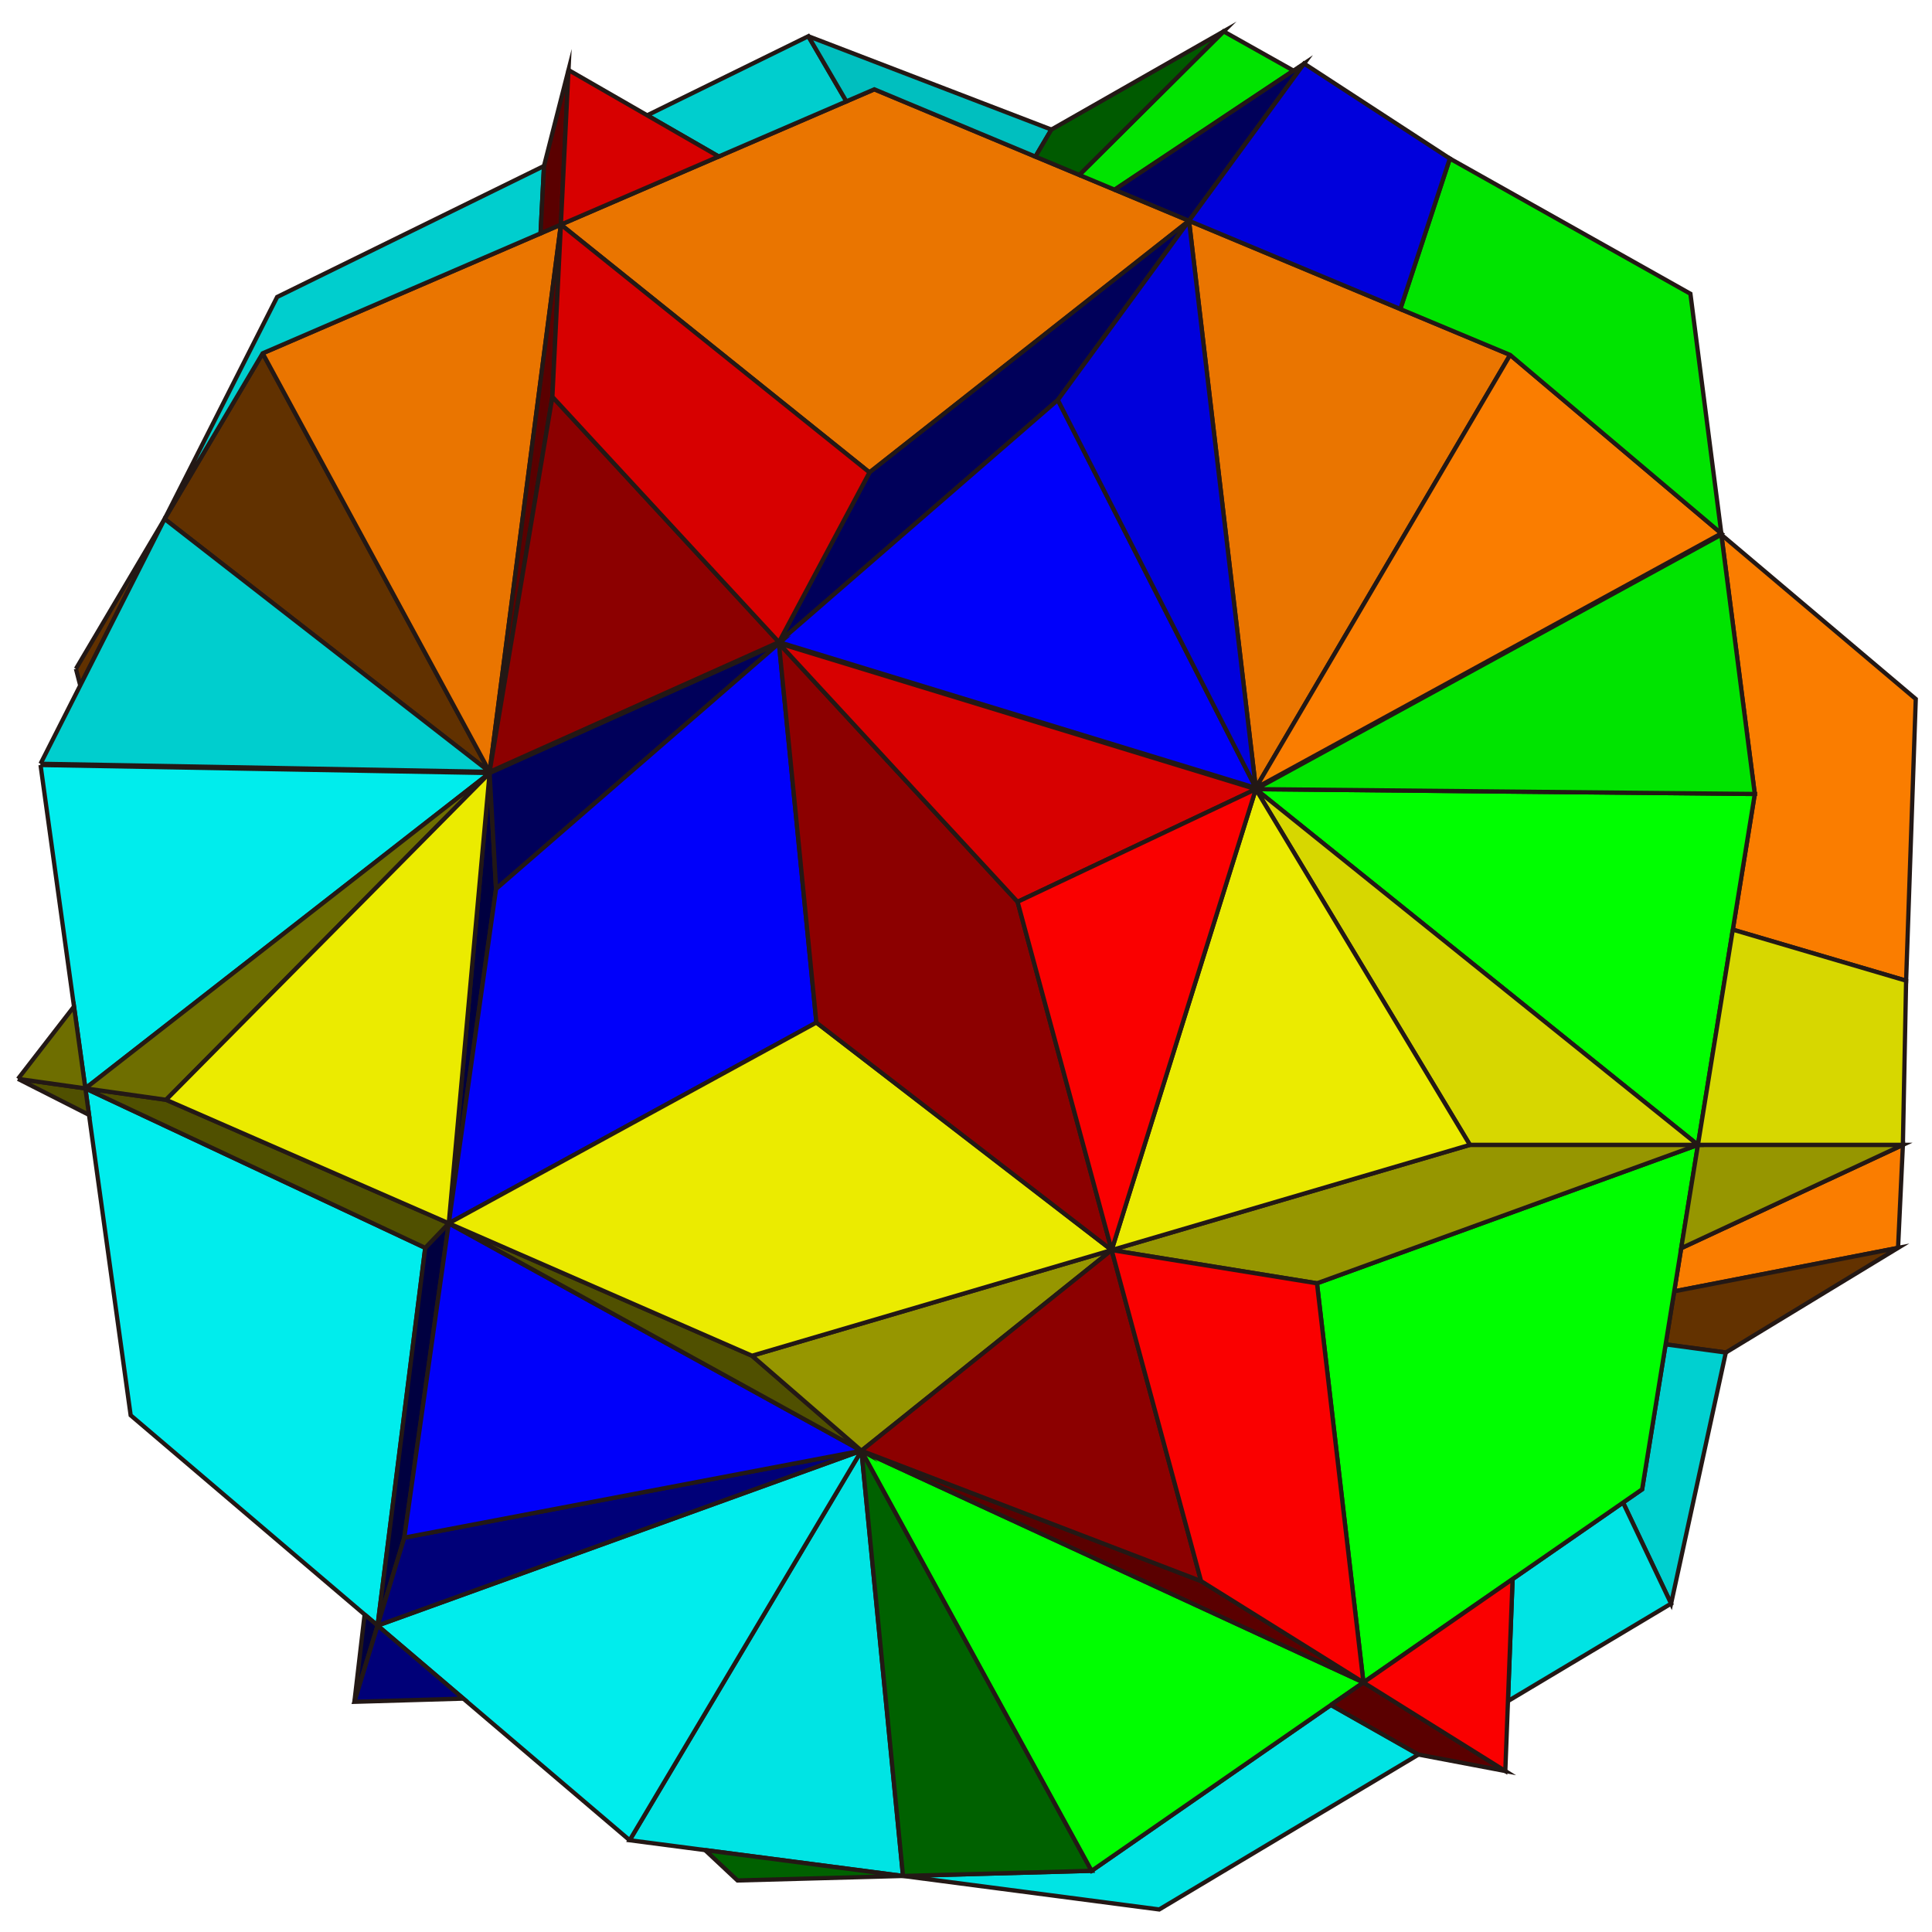
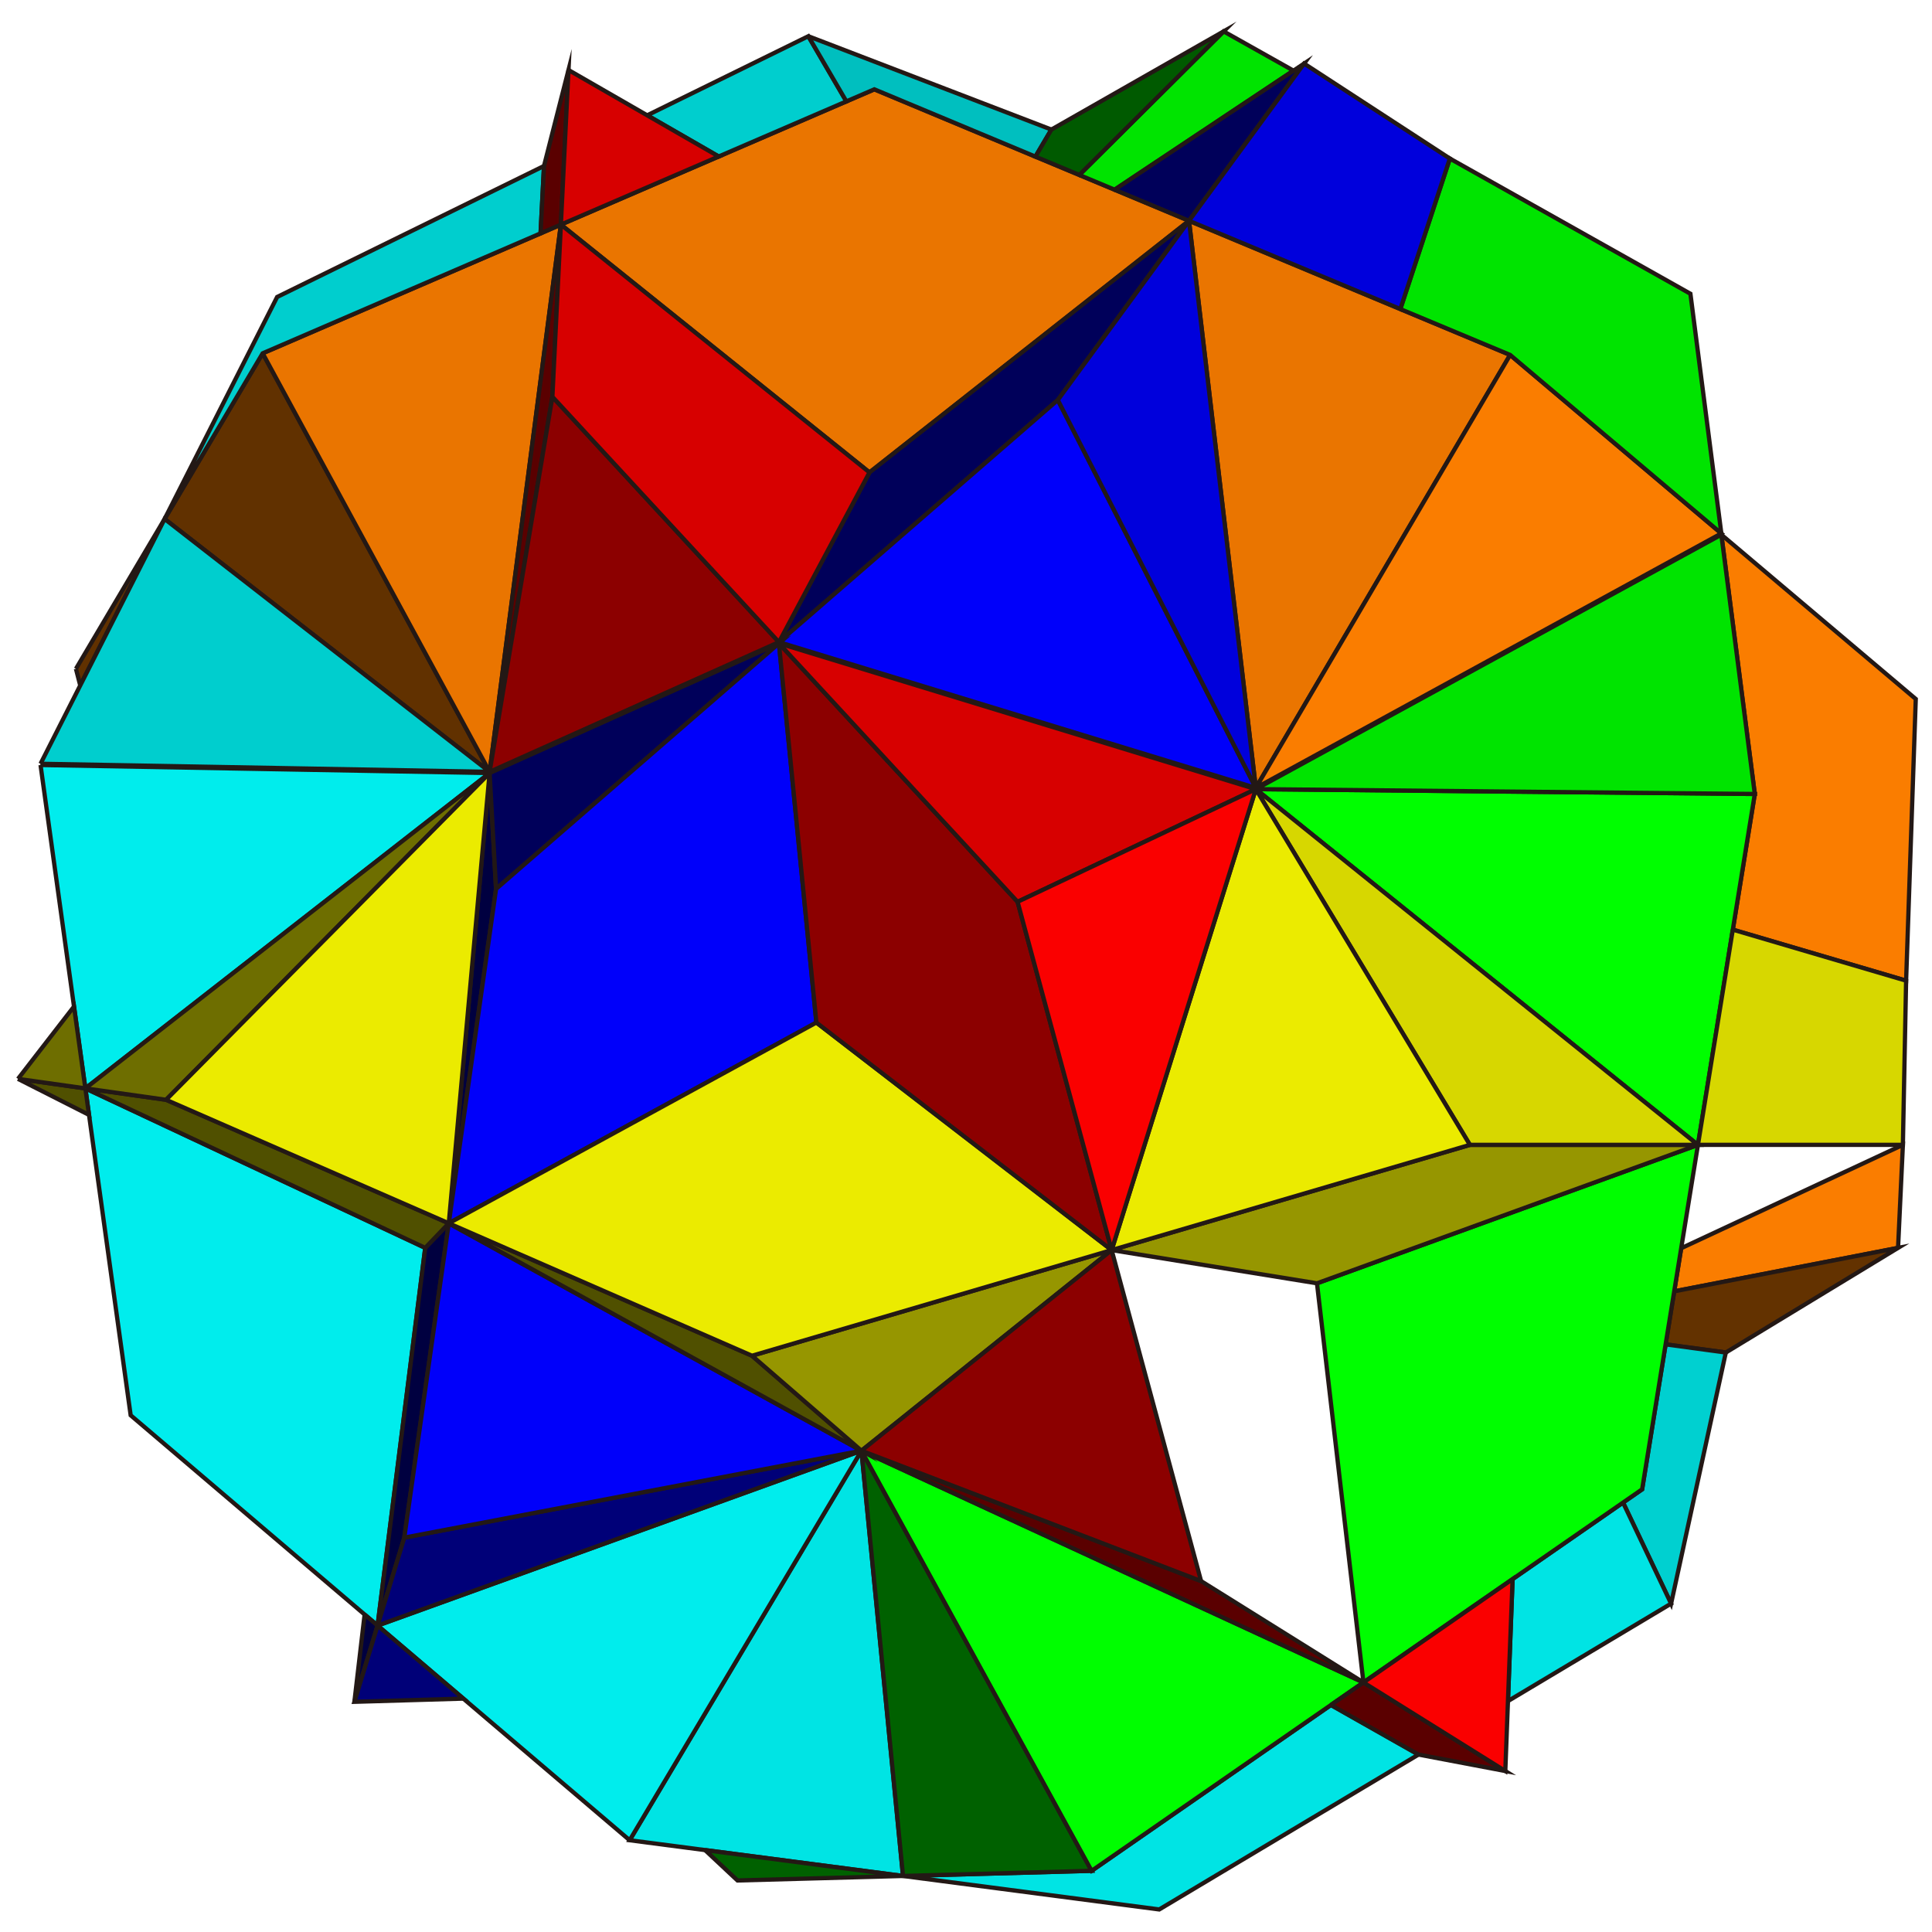
<svg xmlns="http://www.w3.org/2000/svg" version="1.1" id="圖層_1" x="0px" y="0px" width="453.54px" height="453.54px" viewBox="0 0 453.54 453.54" enable-background="new 0 0 453.54 453.54" xml:space="preserve">
  <g>
    <polyline fill-rule="evenodd" clip-rule="evenodd" fill="#613100" stroke="#231815" stroke-miterlimit="10" points="   17.827,157.002 18.835,160.908 38.645,121.827 17.827,157.002  " />
    <polyline fill-rule="evenodd" clip-rule="evenodd" fill="#613100" stroke="#231815" stroke-miterlimit="10" points="   38.645,121.827 114.938,181.186 61.659,82.94 38.645,121.827  " />
    <polyline fill-rule="evenodd" clip-rule="evenodd" fill="#EA7500" stroke="#231815" stroke-miterlimit="10" points="61.659,82.94    114.938,181.186 131.666,52.727 61.659,82.94  " />
    <polyline fill-rule="evenodd" clip-rule="evenodd" fill="#EA7500" stroke="#231815" stroke-miterlimit="10" points="   131.666,52.727 204.114,110.902 279.122,51.829 205.248,20.97 131.666,52.727  " />
    <polyline fill-rule="evenodd" clip-rule="evenodd" fill="#EA7500" stroke="#231815" stroke-miterlimit="10" points="   279.122,51.829 294.803,184.965 354.506,83.318 279.122,51.829  " />
    <polyline fill-rule="evenodd" clip-rule="evenodd" fill="#FA7D00" stroke="#231815" stroke-miterlimit="10" points="   294.803,184.965 354.506,83.318 404.087,125.227 294.803,184.965  " />
    <polyline fill-rule="evenodd" clip-rule="evenodd" fill="#00CECE" stroke="#231815" stroke-miterlimit="10" points="9.514,179.297    38.645,121.827 114.938,181.186 9.514,179.297  " />
    <polyline fill-rule="evenodd" clip-rule="evenodd" fill="#00CECE" stroke="#231815" stroke-miterlimit="10" points="   38.645,121.827 61.659,82.94 126.896,54.786 127.707,38.961 65.06,69.715 38.645,121.827  " />
    <polyline fill-rule="evenodd" clip-rule="evenodd" fill="#00CECE" stroke="#231815" stroke-miterlimit="10" points="   151.927,27.072 168.714,36.738 198.689,23.801 189.756,8.501 151.927,27.072  " />
    <polyline fill-rule="evenodd" clip-rule="evenodd" fill="#00BFBF" stroke="#231815" stroke-miterlimit="10" points="189.756,8.501    198.689,23.801 205.248,20.97 243.065,36.768 246.814,30.417 189.756,8.501  " />
    <polyline fill-rule="evenodd" clip-rule="evenodd" fill="#00E400" stroke="#231815" stroke-miterlimit="10" points="328.73,72.552    354.506,83.318 404.087,125.227 396.827,68.959 340.358,37.22 328.73,72.552  " />
    <polyline fill-rule="evenodd" clip-rule="evenodd" fill="#00E400" stroke="#231815" stroke-miterlimit="10" points="   253.365,41.069 261.652,44.531 303.645,16.584 287.246,7.367 253.365,41.069  " />
    <polyline fill-rule="evenodd" clip-rule="evenodd" fill="#005A00" stroke="#231815" stroke-miterlimit="10" points="   246.814,30.417 243.065,36.768 253.365,41.069 287.246,7.367 246.814,30.417  " />
    <polyline fill-rule="evenodd" clip-rule="evenodd" fill="#00005A" stroke="#231815" stroke-miterlimit="10" points="   204.114,110.902 182.855,150.738 248.325,93.898 279.122,51.829 204.114,110.902  " />
    <polyline fill-rule="evenodd" clip-rule="evenodd" fill="#00005A" stroke="#231815" stroke-miterlimit="10" points="   261.652,44.531 279.122,51.829 306.139,14.924 261.652,44.531  " />
    <polyline fill-rule="evenodd" clip-rule="evenodd" fill="#0000FA" stroke="#231815" stroke-miterlimit="10" points="   182.855,150.738 248.325,93.898 294.803,184.965 182.855,150.738  " />
    <polyline fill-rule="evenodd" clip-rule="evenodd" fill="#0000DC" stroke="#231815" stroke-miterlimit="10" points="   248.325,93.898 294.803,184.965 279.122,51.829 248.325,93.898  " />
    <polyline fill-rule="evenodd" clip-rule="evenodd" fill="#0000DC" stroke="#231815" stroke-miterlimit="10" points="   279.122,51.829 328.73,72.552 340.358,37.22 306.139,14.924 279.122,51.829  " />
    <polyline fill-rule="evenodd" clip-rule="evenodd" fill="#5A0000" stroke="#231815" stroke-miterlimit="10" points="   114.938,181.186 129.675,93.143 131.666,52.727 114.938,181.186  " />
    <polyline fill-rule="evenodd" clip-rule="evenodd" fill="#5A0000" stroke="#231815" stroke-miterlimit="10" points="   127.707,38.961 126.896,54.786 131.666,52.727 133.454,16.436 127.707,38.961  " />
    <polyline fill-rule="evenodd" clip-rule="evenodd" fill="#8C0000" stroke="#231815" stroke-miterlimit="10" points="   129.675,93.143 114.938,181.186 182.855,150.738 129.675,93.143  " />
    <polyline fill-rule="evenodd" clip-rule="evenodd" fill="#D70000" stroke="#231815" stroke-miterlimit="10" points="   133.454,16.436 131.666,52.727 168.714,36.738 133.454,16.436  " />
    <polyline fill-rule="evenodd" clip-rule="evenodd" fill="#D70000" stroke="#231815" stroke-miterlimit="10" points="   131.666,52.727 129.675,93.143 182.855,150.738 204.114,110.902 131.666,52.727  " />
    <polyline fill-rule="evenodd" clip-rule="evenodd" fill="#FA7D00" stroke="#231815" stroke-miterlimit="10" points="   404.087,125.514 411.941,186.385 406.78,218.234 447.461,230.217 449.728,164.091 404.087,125.514  " />
    <polyline fill-rule="evenodd" clip-rule="evenodd" fill="#FA7D00" stroke="#231815" stroke-miterlimit="10" points="   445.571,292.943 446.705,268.76 394.662,293.021 393.022,303.142 445.571,292.943  " />
    <polyline fill-rule="evenodd" clip-rule="evenodd" fill="#633200" stroke="#231815" stroke-miterlimit="10" points="   393.022,303.142 391.005,315.591 405.14,317.504 445.571,292.943 393.022,303.142  " />
    <polyline fill-rule="evenodd" clip-rule="evenodd" fill="#00D0D0" stroke="#231815" stroke-miterlimit="10" points="   381.012,352.727 392.292,376.451 405.14,317.504 391.005,315.591 385.491,349.623 381.012,352.727  " />
    <polyline fill-rule="evenodd" clip-rule="evenodd" fill="#00E4E4" stroke="#231815" stroke-miterlimit="10" points="   381.012,352.727 392.292,376.451 353.995,399.333 355.083,370.694 381.012,352.727  " />
    <polyline fill-rule="evenodd" clip-rule="evenodd" fill="#00E4E4" stroke="#231815" stroke-miterlimit="10" points="   312.439,400.247 332.989,411.885 272.131,448.246 211.983,440.385 256.261,439.178 312.439,400.247  " />
    <polyline fill-rule="evenodd" clip-rule="evenodd" fill="#00E4E4" stroke="#231815" stroke-miterlimit="10" points="   211.983,440.385 147.813,431.998 202.226,340.555 211.983,440.385  " />
    <polyline fill-rule="evenodd" clip-rule="evenodd" fill="#00EDED" stroke="#231815" stroke-miterlimit="10" points="   147.813,431.998 202.226,340.555 88.638,381.604 147.813,431.998  " />
    <polyline fill-rule="evenodd" clip-rule="evenodd" fill="#00EDED" stroke="#231815" stroke-miterlimit="10" points="   88.638,381.604 30.675,332.241 20.037,255.502 99.823,292.943 88.638,381.604  " />
    <polyline fill-rule="evenodd" clip-rule="evenodd" fill="#00EDED" stroke="#231815" stroke-miterlimit="10" points="9.514,179.584    20.037,255.502 114.938,181.473 9.514,179.584  " />
    <polyline fill-rule="evenodd" clip-rule="evenodd" fill="#006100" stroke="#231815" stroke-miterlimit="10" points="   165.518,434.312 173.13,441.444 211.983,440.385 165.518,434.312  " />
    <polyline fill-rule="evenodd" clip-rule="evenodd" fill="#006100" stroke="#231815" stroke-miterlimit="10" points="   211.983,440.385 202.226,340.555 256.261,439.178 211.983,440.385  " />
    <polyline fill-rule="evenodd" clip-rule="evenodd" fill="#00FE00" stroke="#231815" stroke-miterlimit="10" points="   202.226,340.555 256.261,439.178 320.07,394.958 202.226,340.555  " />
    <polyline fill-rule="evenodd" clip-rule="evenodd" fill="#00FE00" stroke="#231815" stroke-miterlimit="10" points="   309.162,301.256 320.07,394.958 385.491,349.623 398.594,268.76 309.162,301.256  " />
    <polyline fill-rule="evenodd" clip-rule="evenodd" fill="#00FE00" stroke="#231815" stroke-miterlimit="10" points="   398.594,268.76 411.941,186.385 294.803,185.252 398.594,268.76  " />
    <polyline fill-rule="evenodd" clip-rule="evenodd" fill="#00E400" stroke="#231815" stroke-miterlimit="10" points="   294.803,185.252 411.941,186.385 404.087,125.514 294.803,185.252  " />
    <polyline fill-rule="evenodd" clip-rule="evenodd" fill="#000040" stroke="#231815" stroke-miterlimit="10" points="   105.349,287.168 114.938,181.473 116.45,208.68 105.349,287.168  " />
    <polyline fill-rule="evenodd" clip-rule="evenodd" fill="#00005A" stroke="#231815" stroke-miterlimit="10" points="   114.938,181.473 116.45,208.68 182.855,151.026 114.938,181.473  " />
    <polyline fill-rule="evenodd" clip-rule="evenodd" fill="#000040" stroke="#231815" stroke-miterlimit="10" points="   88.638,381.604 99.823,292.943 105.349,287.168 94.911,360.959 88.638,381.604  " />
    <polyline fill-rule="evenodd" clip-rule="evenodd" fill="#000040" stroke="#231815" stroke-miterlimit="10" points="   85.594,379.012 83.197,399.501 88.638,381.604 85.594,379.012  " />
    <polyline fill-rule="evenodd" clip-rule="evenodd" fill="#000078" stroke="#231815" stroke-miterlimit="10" points="   94.911,360.959 88.638,381.604 202.226,340.555 94.911,360.959  " />
    <polyline fill-rule="evenodd" clip-rule="evenodd" fill="#000078" stroke="#231815" stroke-miterlimit="10" points="   88.638,381.604 83.197,399.501 108.774,398.753 88.638,381.604  " />
    <polyline fill-rule="evenodd" clip-rule="evenodd" fill="#0000FA" stroke="#231815" stroke-miterlimit="10" points="   105.349,287.168 94.911,360.959 202.226,340.555 105.349,287.168  " />
    <polyline fill-rule="evenodd" clip-rule="evenodd" fill="#0000FA" stroke="#231815" stroke-miterlimit="10" points="116.45,208.68    105.349,287.168 191.646,240.042 182.855,151.026 116.45,208.68  " />
    <polyline fill-rule="evenodd" clip-rule="evenodd" fill="#505000" stroke="#231815" stroke-miterlimit="10" points="4.224,253.268    20.899,261.72 20.037,255.502 4.224,253.268  " />
    <polyline fill-rule="evenodd" clip-rule="evenodd" fill="#505000" stroke="#231815" stroke-miterlimit="10" points="   20.037,255.502 99.823,292.943 105.349,287.168 38.987,258.18 20.037,255.502  " />
    <polyline fill-rule="evenodd" clip-rule="evenodd" fill="#505000" stroke="#231815" stroke-miterlimit="10" points="   105.349,287.168 202.226,340.555 176.53,318.26 105.349,287.168  " />
    <polyline fill-rule="evenodd" clip-rule="evenodd" fill="#6E6E00" stroke="#231815" stroke-miterlimit="10" points="4.224,253.268    17.373,236.283 20.037,255.502 4.224,253.268  " />
    <polyline fill-rule="evenodd" clip-rule="evenodd" fill="#6E6E00" stroke="#231815" stroke-miterlimit="10" points="   20.037,255.502 38.987,258.18 114.938,181.473 20.037,255.502  " />
    <polyline fill-rule="evenodd" clip-rule="evenodd" fill="#969600" stroke="#231815" stroke-miterlimit="10" points="176.53,318.26    202.226,340.555 260.965,293.46 176.53,318.26  " />
    <polyline fill-rule="evenodd" clip-rule="evenodd" fill="#969600" stroke="#231815" stroke-miterlimit="10" points="   260.965,293.46 309.162,301.256 398.594,268.76 345.06,268.76 260.965,293.46  " />
-     <polyline fill-rule="evenodd" clip-rule="evenodd" fill="#969600" stroke="#231815" stroke-miterlimit="10" points="   398.594,268.76 394.662,293.021 446.705,268.76 398.594,268.76  " />
    <polyline fill-rule="evenodd" clip-rule="evenodd" fill="#D7D700" stroke="#231815" stroke-miterlimit="10" points="   294.803,185.252 345.06,268.76 398.594,268.76 294.803,185.252  " />
    <polyline fill-rule="evenodd" clip-rule="evenodd" fill="#D7D700" stroke="#231815" stroke-miterlimit="10" points="   406.78,218.234 398.594,268.76 446.705,268.76 447.461,230.217 406.78,218.234  " />
    <polyline fill-rule="evenodd" clip-rule="evenodd" fill="#EBEB00" stroke="#231815" stroke-miterlimit="10" points="   294.803,185.252 345.06,268.76 260.965,293.46 294.803,185.252  " />
    <polyline fill-rule="evenodd" clip-rule="evenodd" fill="#EBEB00" stroke="#231815" stroke-miterlimit="10" points="   105.349,287.168 176.53,318.26 260.965,293.46 191.646,240.042 105.349,287.168  " />
    <polyline fill-rule="evenodd" clip-rule="evenodd" fill="#EBEB00" stroke="#231815" stroke-miterlimit="10" points="38.987,258.18    105.349,287.168 114.938,181.473 38.987,258.18  " />
    <polyline fill-rule="evenodd" clip-rule="evenodd" fill="#5A0000" stroke="#231815" stroke-miterlimit="10" points="   202.226,340.555 320.07,394.958 281.956,371.162 202.226,340.555  " />
    <polyline fill-rule="evenodd" clip-rule="evenodd" fill="#5A0000" stroke="#231815" stroke-miterlimit="10" points="   312.439,400.247 332.989,411.885 353.372,415.75 320.07,394.958 312.439,400.247  " />
    <polyline fill-rule="evenodd" clip-rule="evenodd" fill="#8C0000" stroke="#231815" stroke-miterlimit="10" points="   281.956,371.162 260.965,293.46 202.226,340.555 281.956,371.162  " />
    <polyline fill-rule="evenodd" clip-rule="evenodd" fill="#8C0000" stroke="#231815" stroke-miterlimit="10" points="   260.965,293.46 238.879,211.702 182.855,151.026 191.646,240.042 260.965,293.46  " />
    <polyline fill-rule="evenodd" clip-rule="evenodd" fill="#D70000" stroke="#231815" stroke-miterlimit="10" points="   182.855,151.026 238.879,211.702 294.803,185.252 182.855,151.026  " />
    <polyline fill-rule="evenodd" clip-rule="evenodd" fill="#FA0000" stroke="#231815" stroke-miterlimit="10" points="   238.879,211.702 260.965,293.46 294.803,185.252 238.879,211.702  " />
-     <polyline fill-rule="evenodd" clip-rule="evenodd" fill="#FA0000" stroke="#231815" stroke-miterlimit="10" points="   260.965,293.46 281.956,371.162 320.07,394.958 309.162,301.256 260.965,293.46  " />
    <polyline fill-rule="evenodd" clip-rule="evenodd" fill="#FA0000" stroke="#231815" stroke-miterlimit="10" points="   320.07,394.958 353.372,415.75 355.083,370.694 320.07,394.958  " />
  </g>
</svg>